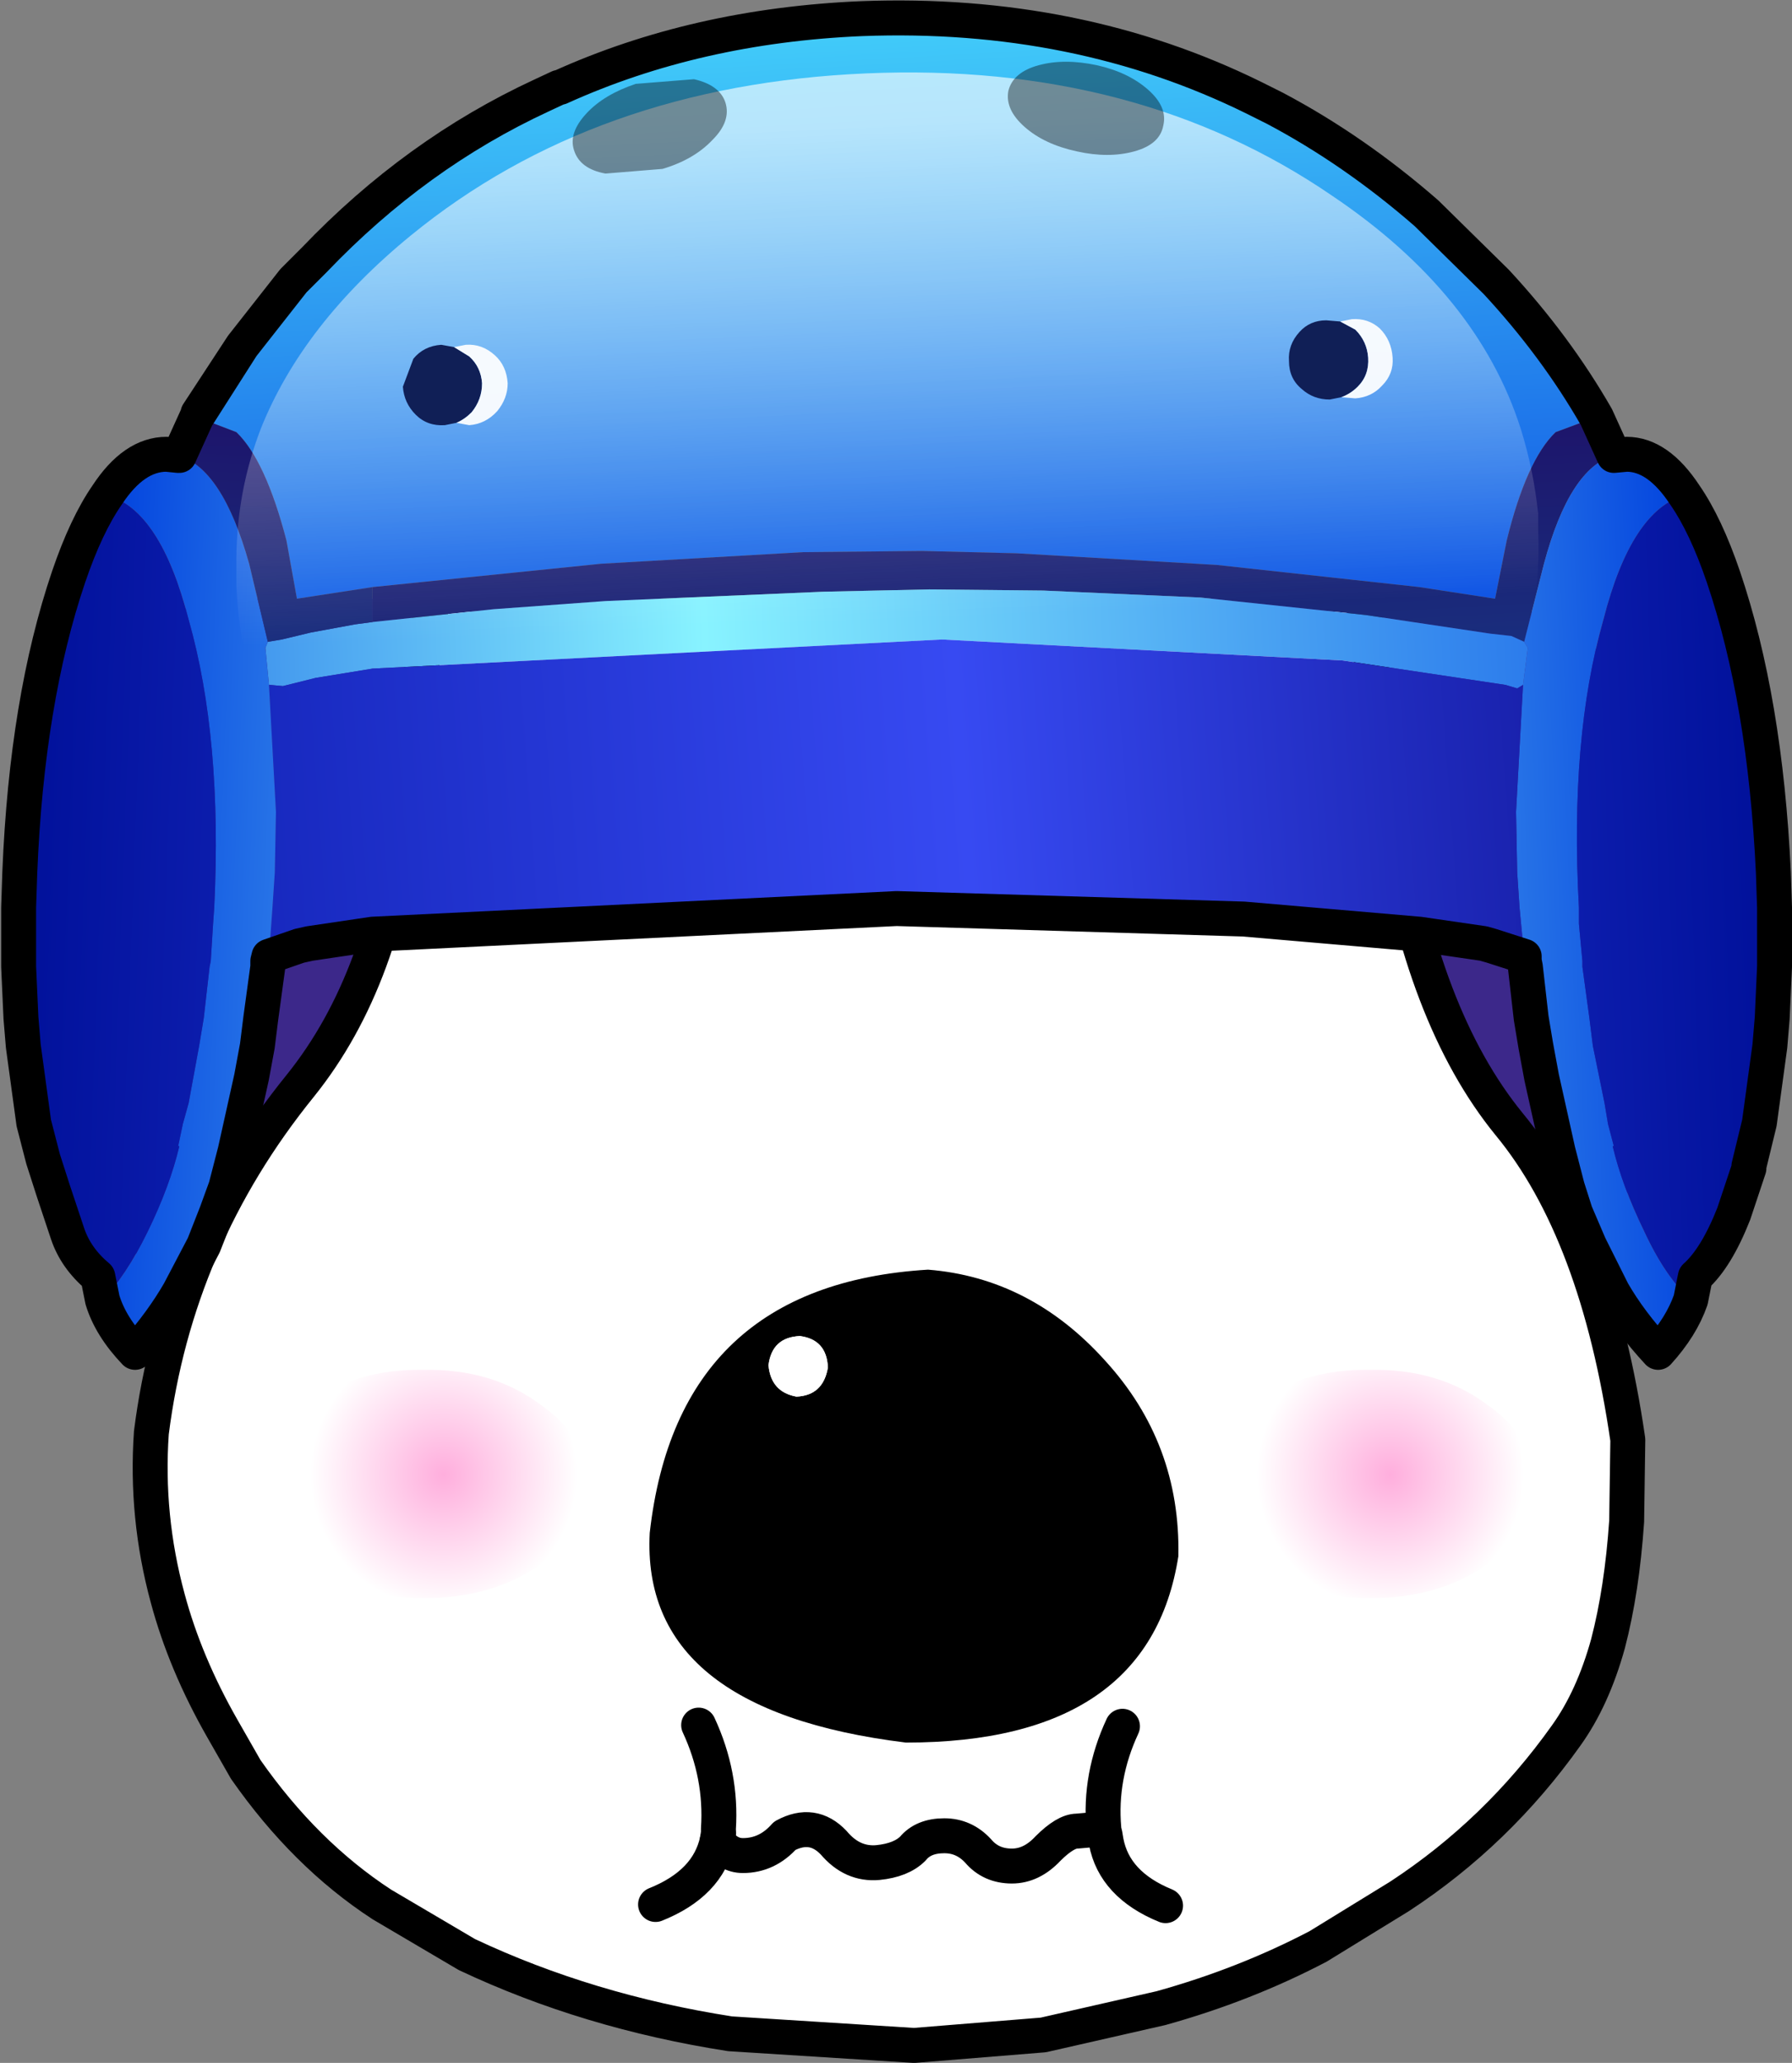
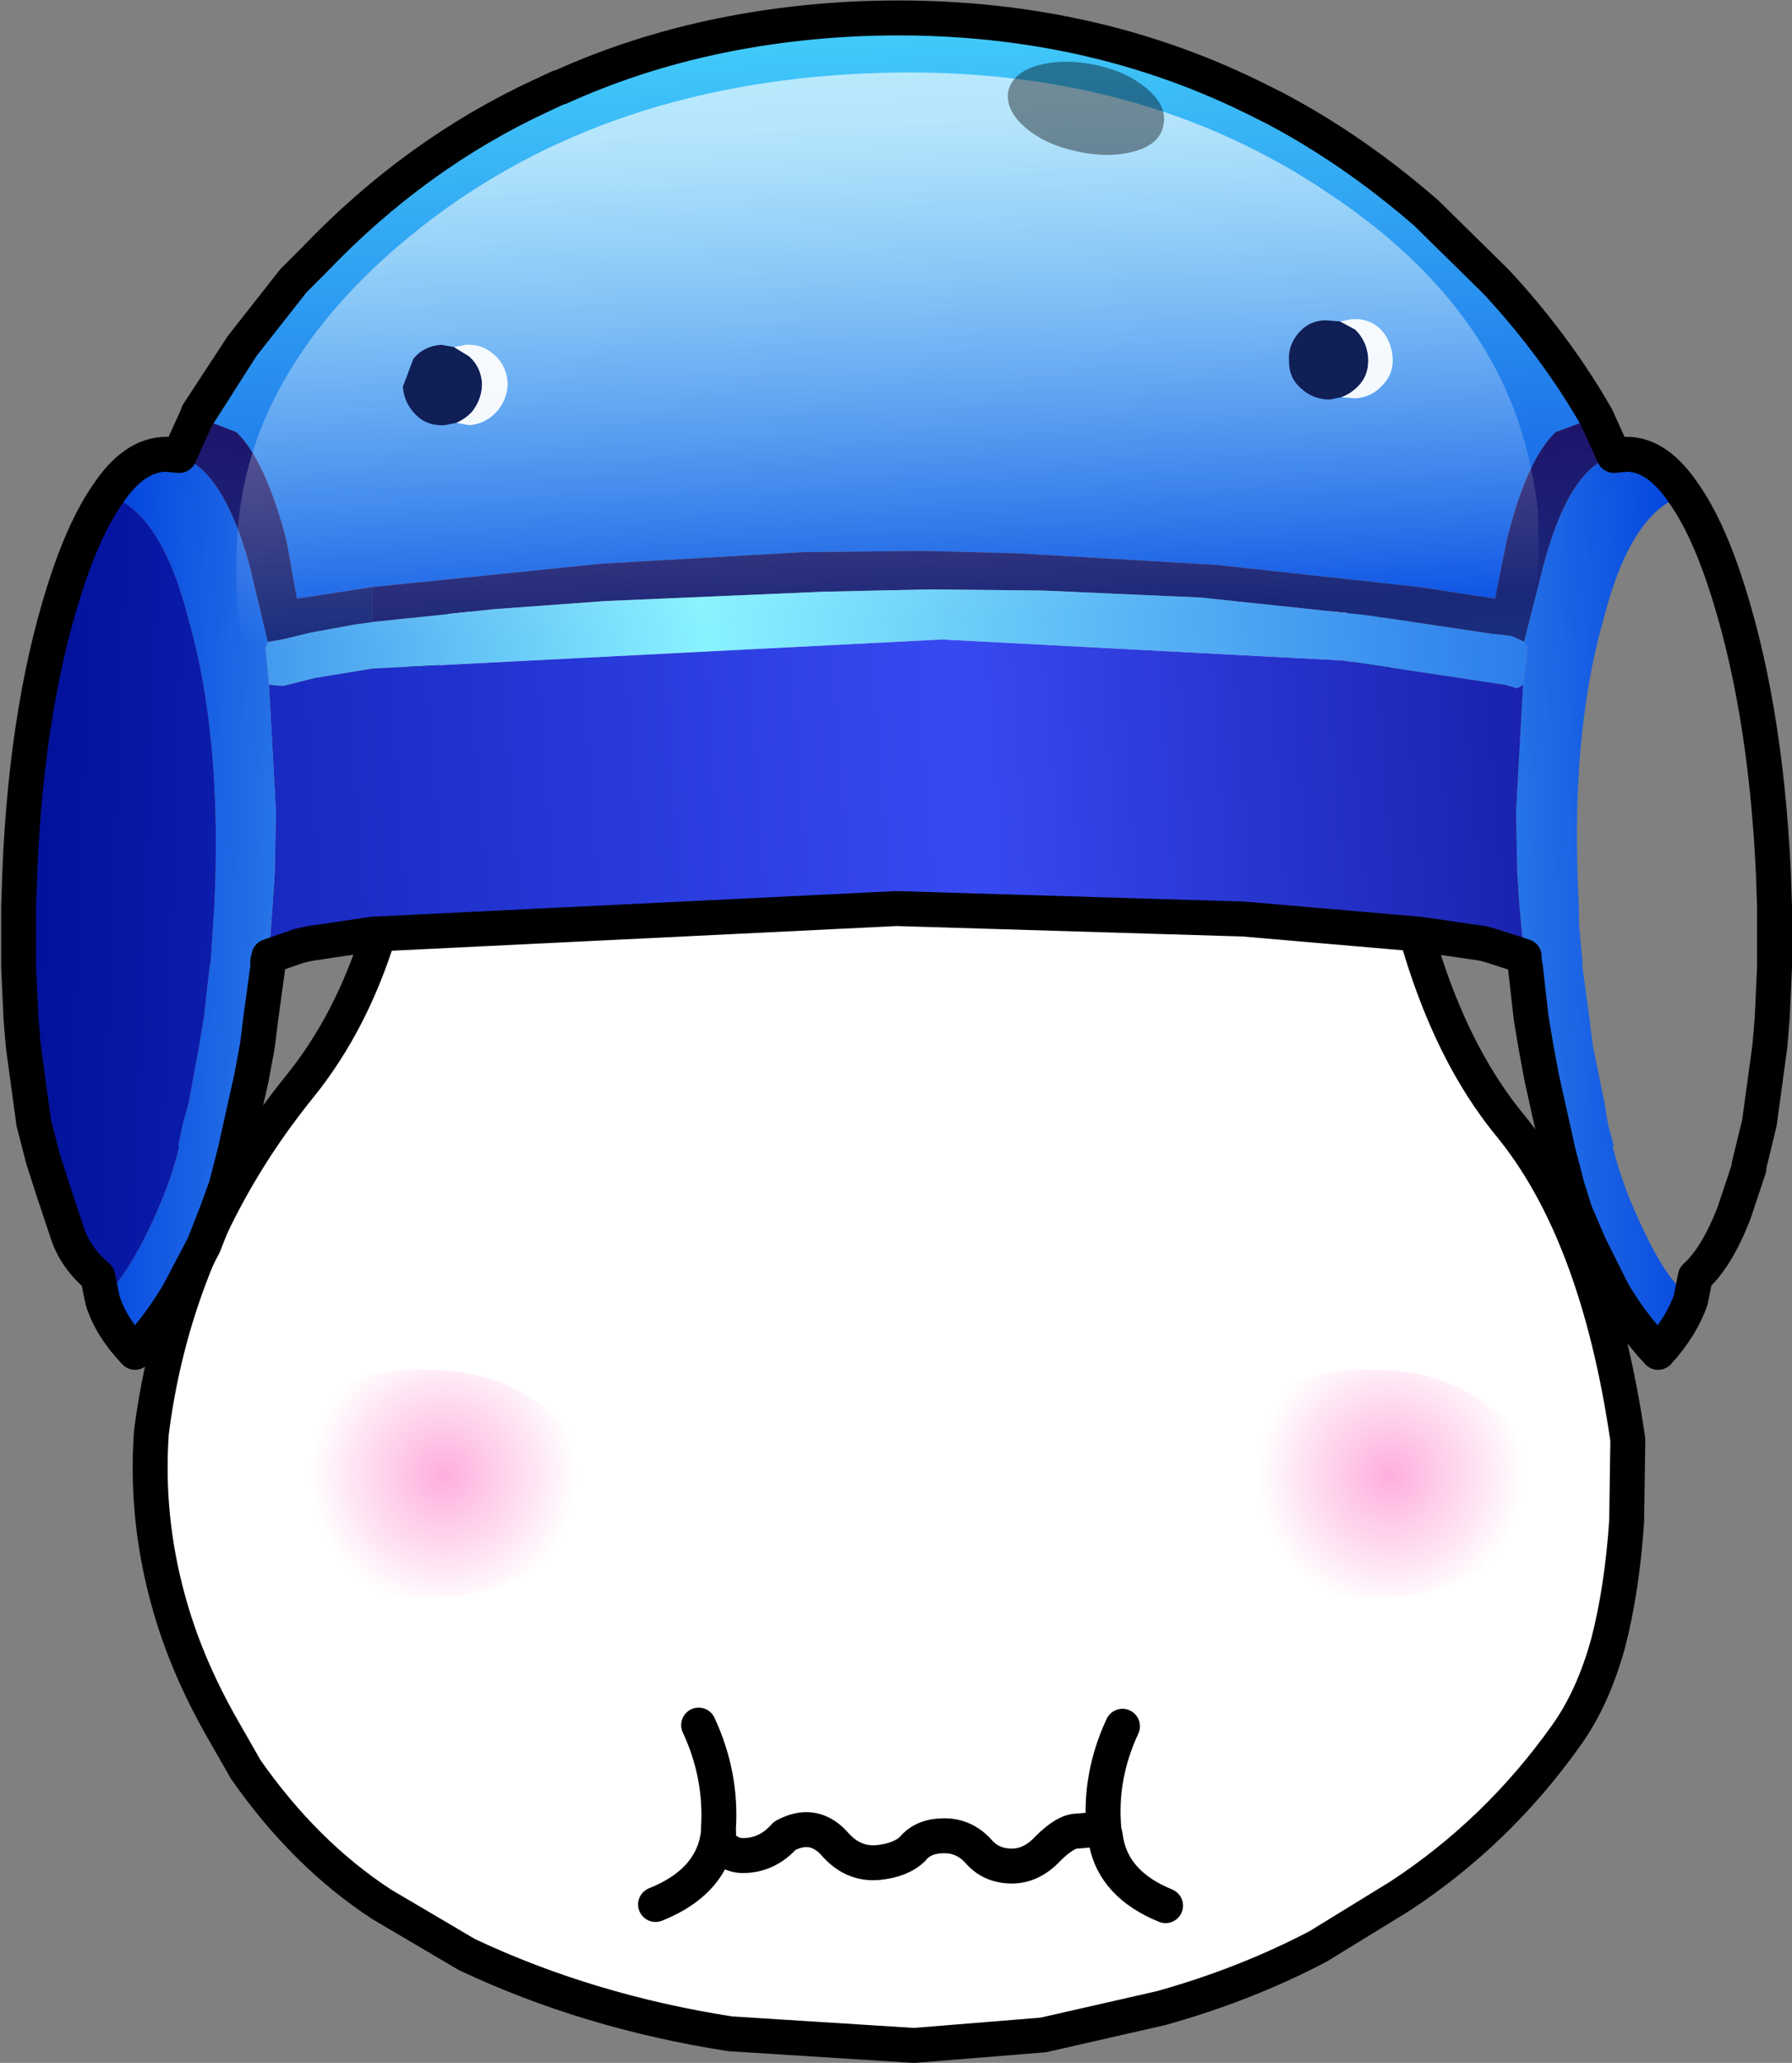
<svg xmlns="http://www.w3.org/2000/svg" height="88.55px" width="76.95px">
  <rect width="100%" height="100%" fill="#808080" stroke="none" />
  <g transform="matrix(1.0, 0.0, 0.0, 1.0, 38.45, 44.25)">
-     <path d="M-36.4 -8.75 Q-36.4 -18.55 -27.1 -18.55 L23.45 -18.55 Q32.7 -18.55 32.7 -8.75 L32.7 1.05 Q32.7 10.85 23.45 10.85 L-27.1 10.85 Q-36.4 10.85 -36.4 1.05 L-36.4 -8.75" fill="#3c288a" fill-rule="evenodd" stroke="none" />
    <path d="M20.15 -18.0 L21.3 -9.2 Q22.6 -0.6 26.35 4.0 30.15 8.6 31.45 17.55 L31.4 21.05 Q31.2 24.0 30.6 26.3 29.95 28.65 28.8 30.25 25.85 34.4 21.65 37.15 L18.15 39.3 Q15.0 40.95 11.4 41.95 L6.35 43.1 0.8 43.55 -7.1 43.05 Q-13.2 42.1 -18.4 39.65 L-22.05 37.5 Q-25.35 35.35 -27.9 31.7 L-28.9 29.95 Q-30.5 27.15 -31.25 24.35 -32.2 20.85 -31.95 17.25 -30.9 8.95 -25.55 2.35 -21.85 -2.25 -21.05 -9.85 -20.4 -15.85 -19.95 -18.0 L20.15 -18.0" fill="#ffffff" fill-rule="evenodd" stroke="none" />
    <path d="M-19.95 -18.0 Q-20.4 -15.85 -21.05 -9.85 -21.85 -2.25 -25.55 2.35 -30.9 8.95 -31.95 17.25 -32.2 20.85 -31.25 24.35 -30.5 27.15 -28.9 29.95 L-27.9 31.7 Q-25.35 35.35 -22.05 37.5 L-18.4 39.65 Q-13.2 42.1 -7.1 43.05 L0.8 43.55 6.35 43.1 11.4 41.95 Q15.0 40.95 18.15 39.3 L21.65 37.15 Q25.85 34.4 28.8 30.25 29.95 28.65 30.6 26.3 31.2 24.0 31.4 21.05 L31.45 17.55 Q30.15 8.6 26.35 4.0 22.6 -0.6 21.3 -9.2 L20.15 -18.0" fill="none" stroke="#000000" stroke-linecap="round" stroke-linejoin="round" stroke-width="1.5" />
    <path d="M-14.4 -40.5 Q-8.55 -43.15 -1.45 -43.45 7.8 -43.8 15.4 -40.05 L16.3 -39.6 Q19.7 -37.8 22.8 -35.1 L25.8 -32.15 Q28.35 -29.4 30.1 -26.35 L28.35 -25.7 Q27.1 -24.5 26.25 -21.05 L25.75 -18.55 22.5 -19.05 13.8 -20.0 5.2 -20.5 1.15 -20.6 -3.85 -20.55 -3.95 -20.55 -12.65 -20.05 -22.45 -19.05 -25.7 -18.55 -26.15 -21.05 Q-27.05 -24.5 -28.3 -25.7 L-30.0 -26.35 -29.9 -26.5 -29.95 -26.5 -28.05 -29.4 -25.85 -32.2 -24.95 -33.1 Q-20.6 -37.65 -15.2 -40.15 L-14.45 -40.5 -14.4 -40.5 M-28.05 -29.4 L-29.9 -26.5 -28.05 -29.4" fill="url(#gradient0)" fill-rule="evenodd" stroke="none" />
    <path d="M30.1 -26.35 L30.85 -24.7 Q28.95 -24.15 27.85 -20.05 L27.0 -16.7 26.45 -16.95 25.55 -17.05 20.2 -17.85 13.1 -18.6 6.35 -18.9 1.45 -18.95 -3.1 -18.85 -12.45 -18.45 -17.25 -18.1 -22.45 -17.55 -22.45 -19.05 -12.65 -20.05 -3.95 -20.55 -3.85 -20.55 1.15 -20.6 5.2 -20.5 13.8 -20.0 22.5 -19.05 25.75 -18.55 26.25 -21.05 Q27.1 -24.5 28.35 -25.7 L30.1 -26.35" fill="url(#gradient1)" fill-rule="evenodd" stroke="none" />
    <path d="M30.85 -24.7 L31.4 -24.75 Q32.75 -24.75 33.9 -23.0 31.6 -22.35 30.4 -17.65 28.95 -12.55 29.35 -5.3 L29.35 -4.6 29.5 -3.0 29.5 -2.75 29.8 -0.55 29.95 0.65 30.45 3.1 30.6 4.0 30.85 4.95 30.8 4.95 Q31.2 6.65 32.15 8.6 33.05 10.55 34.15 11.55 33.75 12.7 32.75 13.8 31.55 12.5 30.8 11.2 L29.8 9.2 29.2 7.8 28.85 6.7 28.45 5.15 27.75 2.0 27.5 0.65 27.3 -0.55 27.05 -2.75 27.0 -3.0 27.0 -3.2 26.8 -5.3 26.7 -6.8 26.65 -9.4 26.95 -14.85 27.15 -16.4 27.15 -16.45 27.0 -16.7 27.85 -20.05 Q28.95 -24.15 30.85 -24.7" fill="url(#gradient2)" fill-rule="evenodd" stroke="none" />
    <path d="M27.0 -16.7 L27.15 -16.45 27.15 -16.4 26.95 -14.85 26.7 -14.7 26.2 -14.85 19.2 -15.9 2.0 -16.8 -22.45 -15.55 -24.9 -15.15 -26.3 -14.8 -26.85 -14.85 -26.9 -14.85 -27.05 -16.4 -27.05 -16.45 -26.95 -16.7 -26.35 -16.8 -25.1 -17.1 -23.2 -17.45 -22.45 -17.55 -17.25 -18.1 -12.45 -18.45 -3.1 -18.85 1.45 -18.95 6.35 -18.9 13.1 -18.6 20.2 -17.85 25.55 -17.05 26.45 -16.95 27.0 -16.7" fill="url(#gradient3)" fill-rule="evenodd" stroke="none" />
    <path d="M27.0 -3.2 L25.6 -3.65 25.25 -3.75 22.5 -4.15 14.95 -4.8 0.05 -5.25 -22.45 -4.15 -25.15 -3.75 -25.6 -3.65 -26.9 -3.2 -26.75 -5.3 -26.65 -6.8 -26.6 -9.4 -26.9 -14.85 -26.85 -14.85 -26.3 -14.8 -24.9 -15.15 -22.45 -15.55 2.0 -16.8 19.2 -15.9 26.2 -14.85 26.7 -14.7 26.95 -14.85 26.65 -9.4 26.7 -6.8 26.8 -5.3 27.0 -3.2" fill="url(#gradient4)" fill-rule="evenodd" stroke="none" />
-     <path d="M33.9 -23.0 Q34.8 -21.7 35.55 -19.5 37.35 -14.2 37.7 -6.8 L37.75 -5.3 37.75 -3.0 37.75 -2.75 37.65 -0.55 37.55 0.65 37.1 3.95 36.65 5.8 36.65 5.9 36.0 7.85 Q35.25 9.75 34.35 10.55 L34.15 11.55 Q33.05 10.55 32.15 8.6 31.2 6.65 30.8 4.95 L30.85 4.95 30.6 4.0 30.45 3.1 29.95 0.65 29.8 -0.55 29.5 -2.75 29.5 -3.0 29.35 -4.6 29.35 -5.3 Q28.95 -12.55 30.4 -17.65 31.6 -22.35 33.9 -23.0" fill="url(#gradient5)" fill-rule="evenodd" stroke="none" />
    <path d="M-26.9 -3.2 L-26.95 -3.0 -26.95 -2.75 -27.25 -0.55 -27.4 0.65 -27.65 2.0 -28.35 5.15 -28.75 6.7 -29.15 7.8 -29.7 9.2 -30.75 11.2 Q-31.5 12.5 -32.65 13.8 -33.7 12.7 -34.05 11.55 -33.05 10.55 -32.1 8.6 -31.15 6.65 -30.75 4.95 L-30.8 4.95 -30.6 4.0 -30.35 3.1 -29.9 0.65 -29.7 -0.55 -29.45 -2.75 -29.4 -3.0 -29.3 -4.6 -29.25 -5.3 Q-28.9 -12.55 -30.35 -17.65 -31.55 -22.35 -33.85 -23.0 -32.7 -24.75 -31.3 -24.75 L-30.8 -24.7 Q-28.9 -24.15 -27.75 -20.05 L-26.95 -16.7 -27.05 -16.45 -27.1 -16.45 -27.05 -16.4 -26.9 -14.85 -26.6 -9.4 -26.65 -6.8 -26.75 -5.3 -26.9 -3.2" fill="url(#gradient6)" fill-rule="evenodd" stroke="none" />
    <path d="M-30.8 -24.7 L-30.75 -24.7 -30.0 -26.35 -28.3 -25.7 Q-27.05 -24.5 -26.15 -21.05 L-25.7 -18.55 -22.45 -19.05 -22.45 -17.55 -23.2 -17.45 -25.1 -17.1 -26.35 -16.8 -26.95 -16.7 -27.75 -20.05 Q-28.9 -24.15 -30.8 -24.7" fill="url(#gradient7)" fill-rule="evenodd" stroke="none" />
    <path d="M-27.05 -16.4 L-27.1 -16.45 -27.05 -16.45 -27.05 -16.4" fill="url(#gradient8)" fill-rule="evenodd" stroke="none" />
    <path d="M-34.05 11.55 L-34.25 10.55 Q-35.2 9.75 -35.55 8.7 L-36.15 6.9 -36.6 5.5 -37.0 3.95 -37.45 0.65 -37.55 -0.55 -37.65 -2.75 -37.65 -3.0 -37.65 -5.3 -37.6 -6.8 Q-37.3 -14.2 -35.5 -19.5 -34.75 -21.7 -33.85 -23.0 -31.55 -22.35 -30.35 -17.65 -28.9 -12.55 -29.25 -5.3 L-29.3 -4.6 -29.4 -3.0 -29.45 -2.75 -29.7 -0.55 -29.9 0.65 -30.35 3.1 -30.6 4.0 -30.8 4.95 -30.75 4.95 Q-31.15 6.65 -32.1 8.6 -33.05 10.55 -34.05 11.55" fill="url(#gradient9)" fill-rule="evenodd" stroke="none" />
    <path d="M-14.4 -40.5 Q-8.55 -43.15 -1.45 -43.45 7.8 -43.8 15.4 -40.05 L16.3 -39.6 Q19.7 -37.8 22.8 -35.1 L25.8 -32.15 Q28.35 -29.4 30.1 -26.35 L30.85 -24.7 31.4 -24.75 Q32.75 -24.75 33.9 -23.0 34.8 -21.7 35.55 -19.5 37.35 -14.2 37.7 -6.8 L37.75 -5.3 37.75 -3.0 37.75 -2.75 37.65 -0.55 37.55 0.65 37.1 3.95 36.65 5.8 36.65 5.9 36.0 7.85 Q35.25 9.75 34.35 10.55 L34.15 11.55 Q33.75 12.7 32.75 13.8 31.55 12.5 30.8 11.2 L29.8 9.2 29.2 7.8 28.85 6.7 28.45 5.15 27.75 2.0 27.5 0.65 27.3 -0.55 27.05 -2.75 27.0 -3.0 27.0 -3.2 25.6 -3.65 25.25 -3.75 22.5 -4.15 14.95 -4.8 0.05 -5.25 -22.45 -4.15 -25.15 -3.75 -25.6 -3.65 -26.9 -3.2 -26.95 -3.0 -26.95 -2.75 -27.25 -0.55 -27.4 0.65 -27.65 2.0 -28.35 5.15 -28.75 6.7 -29.15 7.8 -29.7 9.2 -30.75 11.2 Q-31.5 12.5 -32.65 13.8 -33.7 12.7 -34.05 11.55 L-34.25 10.55 Q-35.2 9.75 -35.55 8.7 L-36.15 6.9 -36.6 5.5 -37.0 3.95 -37.45 0.65 -37.55 -0.55 -37.65 -2.75 -37.65 -3.0 -37.65 -5.3 -37.6 -6.8 Q-37.3 -14.2 -35.5 -19.5 -34.75 -21.7 -33.85 -23.0 -32.7 -24.75 -31.3 -24.75 L-30.8 -24.7 -30.75 -24.7 -30.0 -26.35 -29.9 -26.5 -28.05 -29.4 -25.85 -32.2 -24.95 -33.1 Q-20.6 -37.65 -15.2 -40.15 L-14.45 -40.5 M-29.95 -26.5 L-28.05 -29.4" fill="none" stroke="#000000" stroke-linecap="round" stroke-linejoin="round" stroke-width="1.5" />
    <path d="M18.75 -35.85 Q25.0 -31.65 26.85 -25.85 27.4 -24.1 27.6 -22.2 L27.6 -21.5 Q27.7 -19.1 27.15 -16.85 L24.35 -12.65 -26.15 -12.65 -27.5 -14.5 Q-28.2 -16.7 -28.3 -19.15 L-28.3 -19.85 Q-28.35 -23.0 -27.25 -25.85 -25.45 -30.35 -20.8 -34.15 -12.9 -40.6 -1.25 -41.1 10.35 -41.6 18.75 -35.85" fill="url(#gradient10)" fill-rule="evenodd" stroke="none" />
    <path d="M19.1 -30.45 L19.75 -30.1 Q20.25 -29.6 20.3 -28.9 20.35 -28.15 19.85 -27.65 19.55 -27.35 19.15 -27.2 L18.65 -27.1 Q17.95 -27.1 17.45 -27.55 16.9 -28.0 16.9 -28.75 16.85 -29.45 17.35 -30.0 17.8 -30.5 18.5 -30.5 L19.1 -30.45 M-18.85 -26.1 L-19.35 -26.0 Q-20.1 -25.95 -20.6 -26.45 -21.1 -26.95 -21.15 -27.65 L-20.7 -28.85 Q-20.25 -29.4 -19.5 -29.45 L-18.95 -29.35 -18.3 -28.95 Q-17.8 -28.5 -17.75 -27.8 -17.75 -27.1 -18.2 -26.55 -18.5 -26.25 -18.85 -26.1" fill="#101f56" fill-rule="evenodd" stroke="none" />
    <path d="M19.1 -30.45 L19.6 -30.55 Q20.3 -30.6 20.8 -30.15 21.3 -29.65 21.35 -28.9 21.4 -28.2 20.9 -27.7 20.45 -27.2 19.75 -27.15 L19.15 -27.2 Q19.55 -27.35 19.85 -27.65 20.35 -28.15 20.3 -28.9 20.25 -29.6 19.75 -30.1 L19.1 -30.45 M-18.95 -29.35 L-18.45 -29.45 Q-17.75 -29.5 -17.2 -29.0 -16.7 -28.55 -16.65 -27.8 -16.65 -27.15 -17.1 -26.6 -17.6 -26.05 -18.3 -26.0 L-18.85 -26.1 Q-18.5 -26.25 -18.2 -26.55 -17.75 -27.1 -17.75 -27.8 -17.8 -28.5 -18.3 -28.95 L-18.95 -29.35" fill="#ffffff" fill-opacity="0.933" fill-rule="evenodd" stroke="none" />
-     <path d="M-7.85 -38.25 Q-8.65 -37.4 -10.0 -37.0 L-12.45 -36.8 Q-13.55 -37.0 -13.8 -37.8 -14.05 -38.55 -13.25 -39.4 -12.5 -40.2 -11.15 -40.65 L-8.65 -40.85 Q-7.55 -40.6 -7.3 -39.85 -7.05 -39.05 -7.85 -38.25" fill="#000000" fill-opacity="0.4" fill-rule="evenodd" stroke="none" />
    <path d="M5.55 -38.8 Q6.4 -38.05 7.8 -37.75 9.15 -37.45 10.25 -37.75 11.35 -38.05 11.5 -38.85 11.7 -39.65 10.85 -40.4 10.0 -41.15 8.65 -41.45 7.25 -41.75 6.15 -41.45 5.05 -41.15 4.85 -40.35 4.7 -39.55 5.55 -38.8" fill="#000000" fill-opacity="0.4" fill-rule="evenodd" stroke="none" />
-     <path d="M0.45 30.55 Q-10.95 29.15 -10.55 21.55 -9.35 10.9 1.4 10.25 5.8 10.6 9.0 14.15 12.25 17.7 12.15 22.55 10.9 30.55 0.45 30.55 M-2.9 14.45 Q-2.95 13.25 -4.1 13.1 -5.3 13.15 -5.45 14.35 -5.35 15.5 -4.25 15.7 -3.1 15.65 -2.9 14.45" fill="#000000" fill-rule="evenodd" stroke="none" />
    <path d="M-2.9 14.45 Q-3.1 15.65 -4.25 15.7 -5.35 15.5 -5.45 14.35 -5.3 13.15 -4.1 13.1 -2.95 13.25 -2.9 14.45" fill="#ffffff" fill-rule="evenodd" stroke="none" />
    <path d="M-20.25 24.35 Q-23.15 24.35 -25.25 22.95 -27.3 21.45 -27.3 19.45 -27.3 17.45 -25.25 16.0 -23.15 14.5 -20.25 14.55 -17.35 14.5 -15.3 16.0 -13.2 17.45 -13.15 19.45 L-13.15 19.5 Q-13.2 21.45 -15.3 22.95 -17.35 24.35 -20.25 24.35" fill="url(#gradient11)" fill-rule="evenodd" stroke="none" />
    <path d="M25.35 16.0 Q27.45 17.45 27.5 19.45 L27.5 19.5 Q27.45 21.45 25.35 22.95 23.3 24.35 20.4 24.35 17.5 24.35 15.4 22.95 13.35 21.45 13.35 19.45 13.35 17.45 15.4 16.0 17.5 14.5 20.4 14.55 23.3 14.5 25.35 16.0" fill="url(#gradient12)" fill-rule="evenodd" stroke="none" />
    <path d="M9.75 29.85 Q8.75 32.0 8.95 34.25 L8.95 34.3 9.0 34.5 9.05 34.8 Q9.4 36.65 11.6 37.55 M-7.6 34.45 L-7.65 34.75 Q-7.2 35.4 -6.55 35.4 -5.5 35.4 -4.75 34.55 -3.55 33.9 -2.65 34.85 -1.85 35.8 -0.75 35.7 0.25 35.6 0.75 35.1 1.2 34.55 2.1 34.55 2.95 34.55 3.55 35.2 4.1 35.85 5.0 35.85 5.85 35.85 6.55 35.1 7.3 34.35 7.8 34.35 L8.95 34.25" fill="none" stroke="#000000" stroke-linecap="round" stroke-linejoin="round" stroke-width="1.5" />
    <path d="M-8.45 29.8 Q-7.45 31.95 -7.6 34.25 L-7.6 34.45 M-7.65 34.75 Q-8.05 36.6 -10.3 37.5" fill="none" stroke="#000000" stroke-linecap="round" stroke-linejoin="round" stroke-width="1.5" />
  </g>
  <defs>
    <linearGradient gradientTransform="matrix(0.001, 0.033, -0.036, 0.002, -2.55, -18.8)" gradientUnits="userSpaceOnUse" id="gradient0" spreadMethod="pad" x1="-819.2" x2="819.2">
      <stop offset="0.0" stop-color="#47d9fc" />
      <stop offset="0.694" stop-color="#002ddd" />
      <stop offset="1.0" stop-color="#9393f4" />
    </linearGradient>
    <linearGradient gradientTransform="matrix(0.001, 0.033, -0.036, 0.002, -2.55, -18.8)" gradientUnits="userSpaceOnUse" id="gradient1" spreadMethod="pad" x1="-819.2" x2="819.2">
      <stop offset="0.0" stop-color="#0b51f4" />
      <stop offset="0.392" stop-color="#1d146b" />
      <stop offset="1.0" stop-color="#106dab" />
    </linearGradient>
    <linearGradient gradientTransform="matrix(0.042, -0.002, 9.0E-4, 0.021, 0.15, -6.1)" gradientUnits="userSpaceOnUse" id="gradient2" spreadMethod="pad" x1="-819.2" x2="819.2">
      <stop offset="0.0" stop-color="#0246e3" />
      <stop offset="0.58" stop-color="#88f3ff" />
      <stop offset="1.0" stop-color="#0243de" />
    </linearGradient>
    <linearGradient gradientTransform="matrix(-0.054, 0.002, -0.001, -0.021, 0.15, 9.5)" gradientUnits="userSpaceOnUse" id="gradient3" spreadMethod="pad" x1="-819.2" x2="819.2">
      <stop offset="0.0" stop-color="#0246e3" />
      <stop offset="0.58" stop-color="#88f3ff" />
      <stop offset="1.0" stop-color="#0243de" />
    </linearGradient>
    <linearGradient gradientTransform="matrix(-0.059, 0.002, -0.002, -0.027, -0.45, 2.75)" gradientUnits="userSpaceOnUse" id="gradient4" spreadMethod="pad" x1="-819.2" x2="819.2">
      <stop offset="0.0" stop-color="#010176" />
      <stop offset="0.455" stop-color="#374af2" />
      <stop offset="1.0" stop-color="#001099" />
    </linearGradient>
    <linearGradient gradientTransform="matrix(0.046, -0.002, 0.001, 0.027, 0.6, 0.65)" gradientUnits="userSpaceOnUse" id="gradient5" spreadMethod="pad" x1="-819.2" x2="819.2">
      <stop offset="0.0" stop-color="#010176" />
      <stop offset="0.455" stop-color="#374af2" />
      <stop offset="1.0" stop-color="#001099" />
    </linearGradient>
    <linearGradient gradientTransform="matrix(-0.042, -0.002, -9.0E-4, 0.021, -0.1, -6.1)" gradientUnits="userSpaceOnUse" id="gradient6" spreadMethod="pad" x1="-819.2" x2="819.2">
      <stop offset="0.0" stop-color="#0246e3" />
      <stop offset="0.58" stop-color="#88f3ff" />
      <stop offset="1.0" stop-color="#0243de" />
    </linearGradient>
    <linearGradient gradientTransform="matrix(-0.001, 0.033, 0.036, 0.002, 2.6, -18.8)" gradientUnits="userSpaceOnUse" id="gradient7" spreadMethod="pad" x1="-819.2" x2="819.2">
      <stop offset="0.0" stop-color="#0b51f4" />
      <stop offset="0.392" stop-color="#1d146b" />
      <stop offset="1.0" stop-color="#106dab" />
    </linearGradient>
    <linearGradient gradientTransform="matrix(0.054, 0.002, 0.001, -0.021, -0.1, 9.5)" gradientUnits="userSpaceOnUse" id="gradient8" spreadMethod="pad" x1="-819.2" x2="819.2">
      <stop offset="0.0" stop-color="#0246e3" />
      <stop offset="0.58" stop-color="#88f3ff" />
      <stop offset="1.0" stop-color="#0243de" />
    </linearGradient>
    <linearGradient gradientTransform="matrix(-0.046, -0.002, -0.001, 0.027, -0.55, 0.65)" gradientUnits="userSpaceOnUse" id="gradient9" spreadMethod="pad" x1="-819.2" x2="819.2">
      <stop offset="0.0" stop-color="#010176" />
      <stop offset="0.455" stop-color="#374af2" />
      <stop offset="1.0" stop-color="#001099" />
    </linearGradient>
    <linearGradient gradientTransform="matrix(5.0E-4, 0.013, -0.017, 7.0E-4, -1.9, -28.25)" gradientUnits="userSpaceOnUse" id="gradient10" spreadMethod="pad" x1="-819.2" x2="819.2">
      <stop offset="0.0" stop-color="#ffffff" stop-opacity="0.631" />
      <stop offset="1.0" stop-color="#ffffff" stop-opacity="0.0" />
    </linearGradient>
    <radialGradient cx="0" cy="0" gradientTransform="matrix(0.0, 0.007, -0.007, 0.0, -19.4, 19.05)" gradientUnits="userSpaceOnUse" id="gradient11" r="819.2" spreadMethod="pad">
      <stop offset="0.0" stop-color="#ffaedd" />
      <stop offset="1.0" stop-color="#ffffff" />
    </radialGradient>
    <radialGradient cx="0" cy="0" gradientTransform="matrix(0.0, 0.007, -0.007, 0.0, 21.25, 19.05)" gradientUnits="userSpaceOnUse" id="gradient12" r="819.2" spreadMethod="pad">
      <stop offset="0.0" stop-color="#ffaedd" />
      <stop offset="1.0" stop-color="#ffffff" />
    </radialGradient>
  </defs>
</svg>